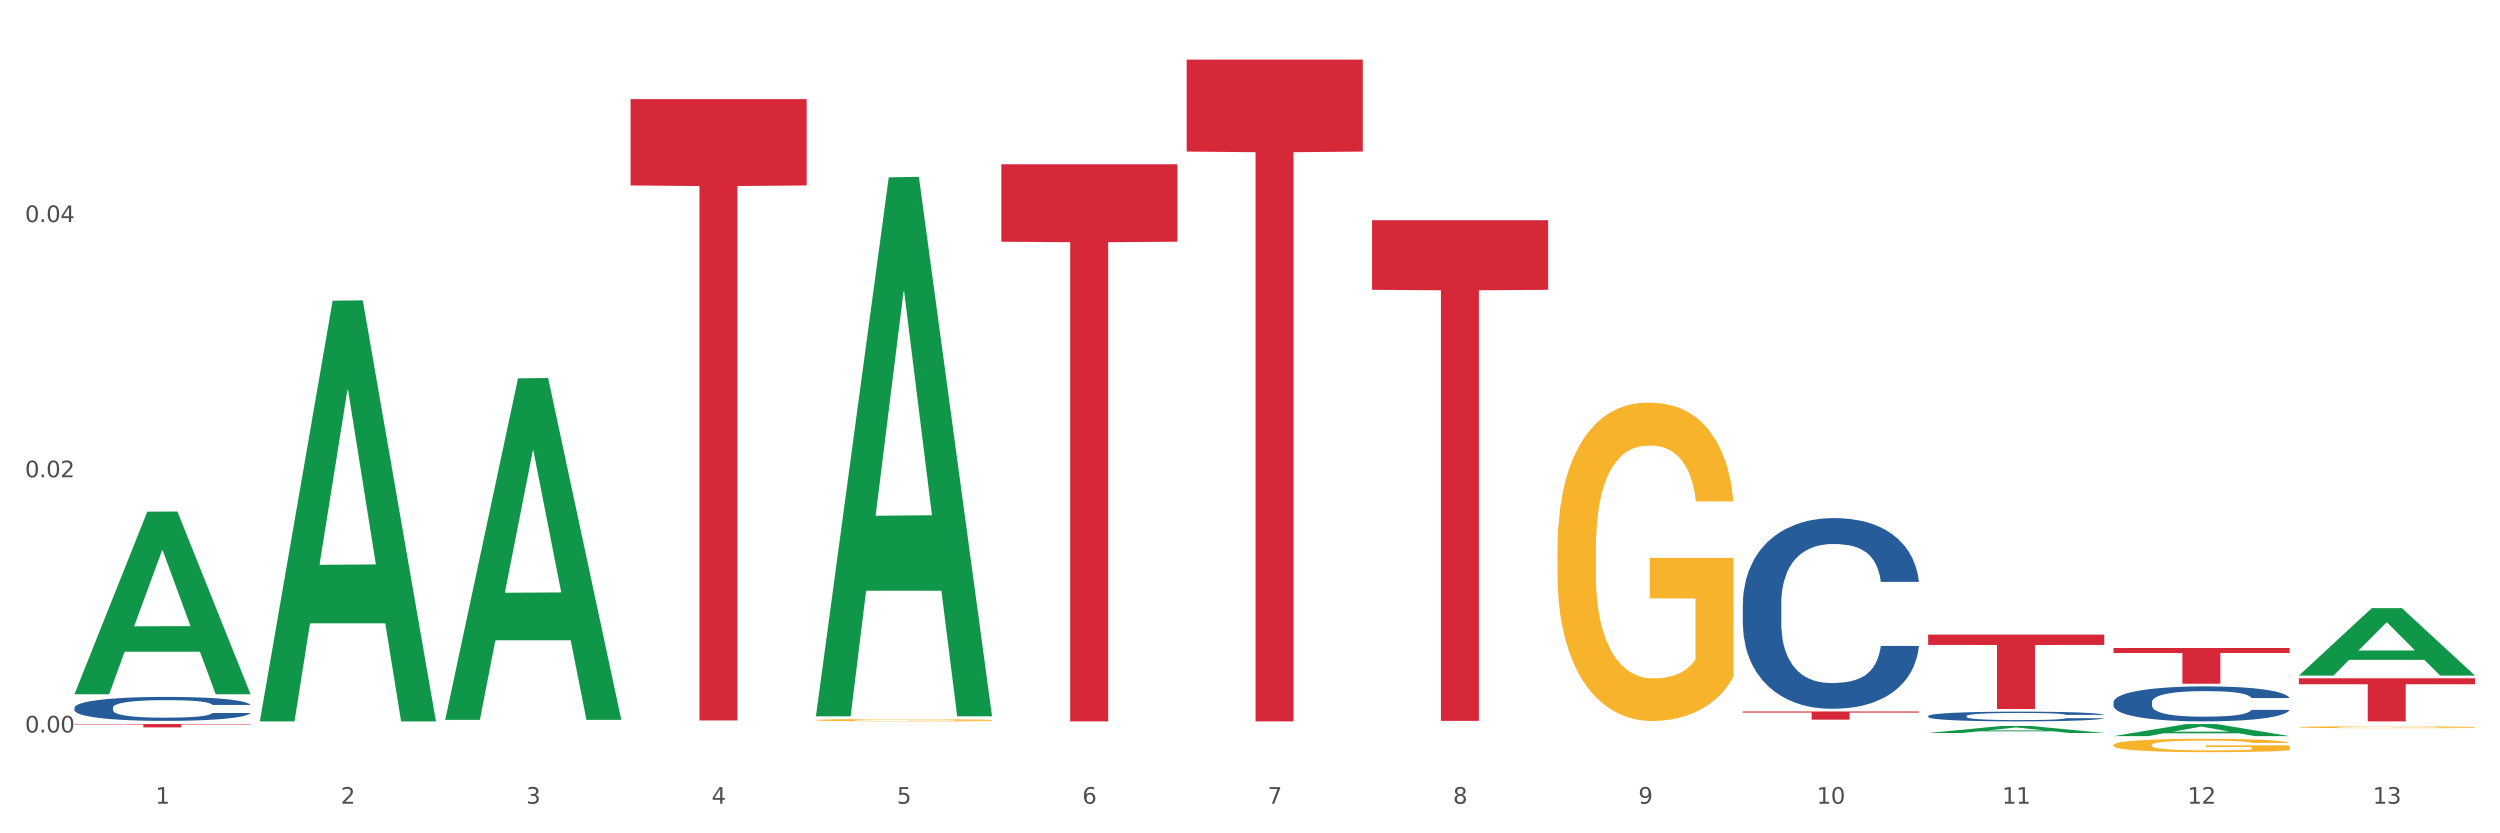
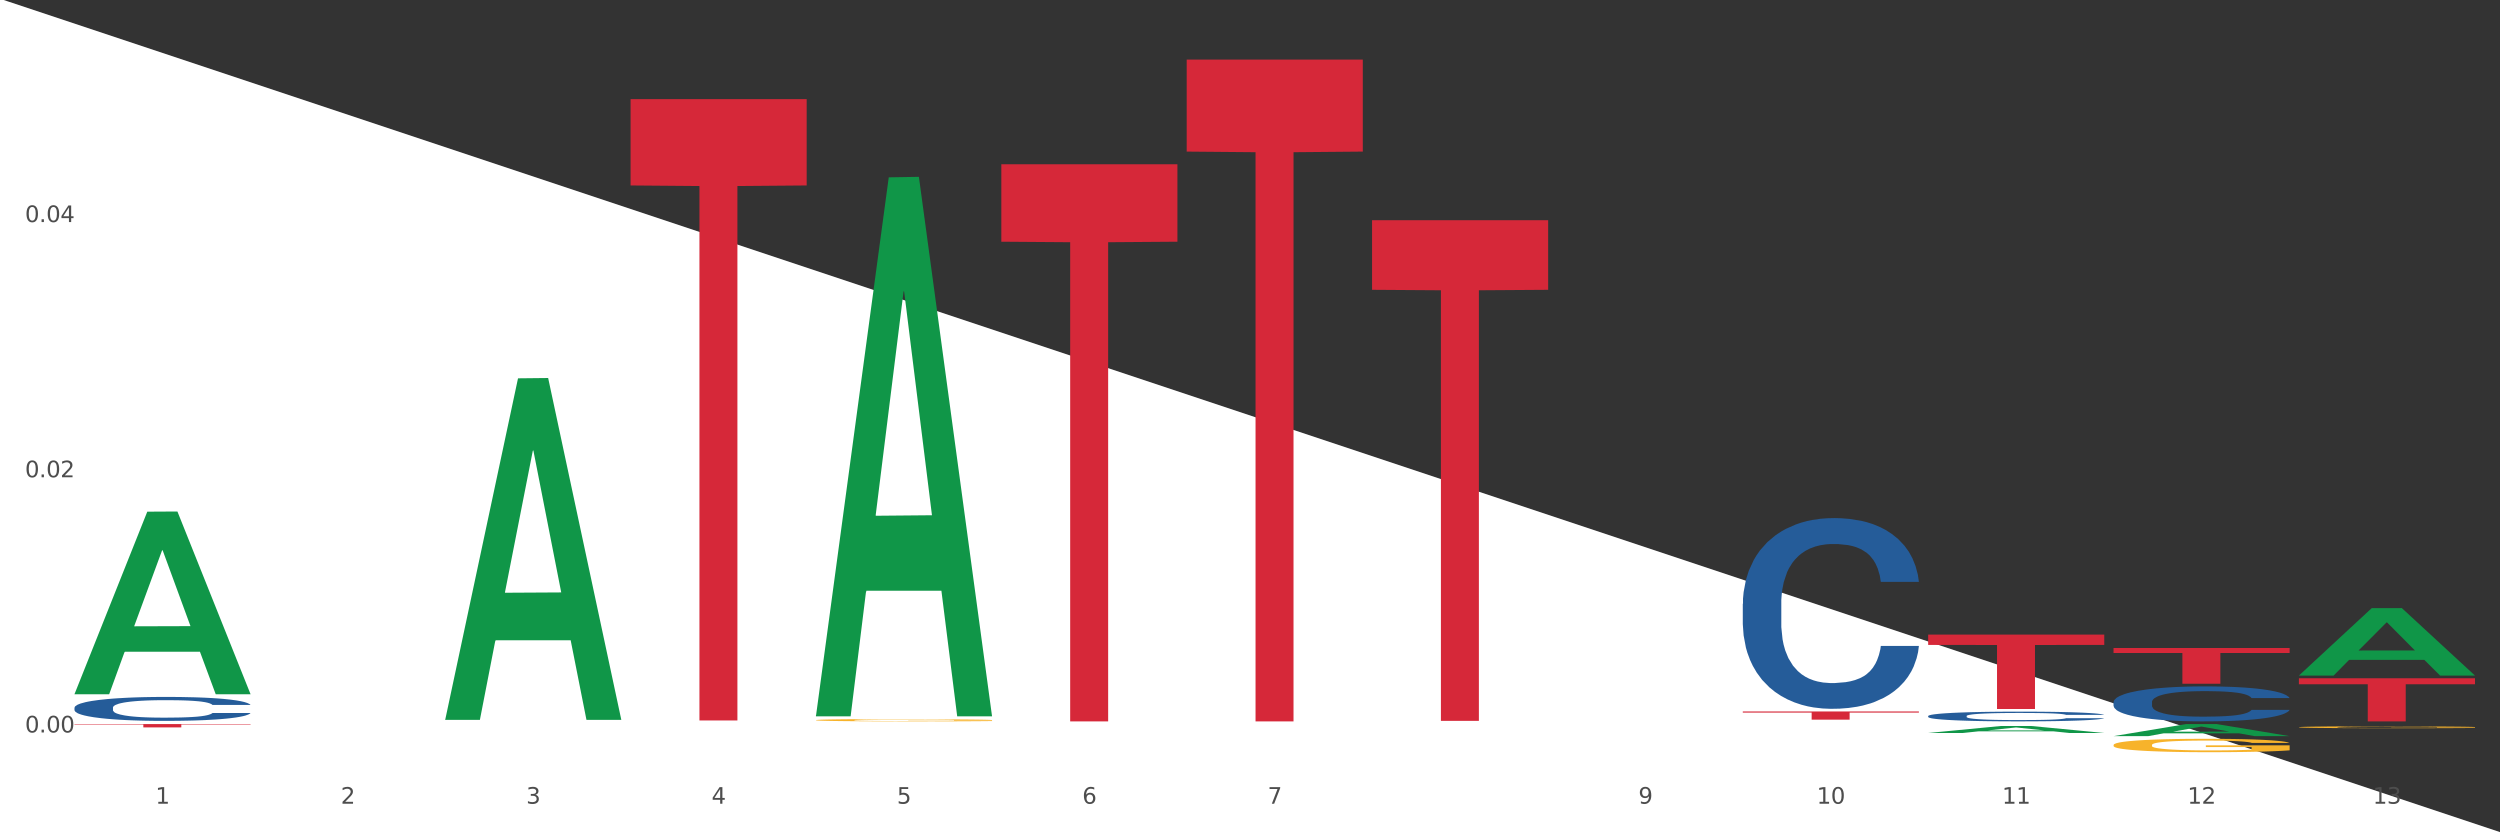
<svg xmlns="http://www.w3.org/2000/svg" xmlns:xlink="http://www.w3.org/1999/xlink" width="1080pt" height="360pt" viewBox="0 0 1080 360" version="1.1">
  <rect x="0" y="0" width="1080" height="360" fill="#333333" stroke="none" />
  <defs>
    <style type="text/css">*{stroke-linejoin: round; stroke-linecap: butt}</style>
  </defs>
  <g id="figure_1">
    <g id="patch_1">
-       <path d="M 0 360  L 1080 360  L 1080 0  L 0 0  z " style="fill: #ffffff; stroke: #ffffff; stroke-linejoin: miter" />
+       <path d="M 0 360  L 1080 360  L 0 0  z " style="fill: #ffffff; stroke: #ffffff; stroke-linejoin: miter" />
    </g>
    <g id="axes_1">
      <g id="matplotlib.axis_1">
        <g id="xtick_1">
          <g id="text_1">
            <g style="fill: #4d4d4d" transform="translate(67.159 347.204) scale(0.096 -0.096)">
              <defs>
                <path id="DejaVuSans-31" d="M 794 531  L 1825 531  L 1825 4091  L 703 3866  L 703 4441  L 1819 4666  L 2450 4666  L 2450 531  L 3481 531  L 3481 0  L 794 0  L 794 531  z " transform="scale(0.016)" />
              </defs>
              <use xlink:href="#DejaVuSans-31" />
            </g>
          </g>
        </g>
        <g id="xtick_2">
          <g id="text_2">
            <g style="fill: #4d4d4d" transform="translate(147.238 347.204) scale(0.096 -0.096)">
              <defs>
                <path id="DejaVuSans-32" d="M 1228 531  L 3431 531  L 3431 0  L 469 0  L 469 531  Q 828 903 1448 1529  Q 2069 2156 2228 2338  Q 2531 2678 2651 2914  Q 2772 3150 2772 3378  Q 2772 3750 2511 3984  Q 2250 4219 1831 4219  Q 1534 4219 1204 4116  Q 875 4013 500 3803  L 500 4441  Q 881 4594 1212 4672  Q 1544 4750 1819 4750  Q 2544 4750 2975 4387  Q 3406 4025 3406 3419  Q 3406 3131 3298 2873  Q 3191 2616 2906 2266  Q 2828 2175 2409 1742  Q 1991 1309 1228 531  z " transform="scale(0.016)" />
              </defs>
              <use xlink:href="#DejaVuSans-32" />
            </g>
          </g>
        </g>
        <g id="xtick_3">
          <g id="text_3">
            <g style="fill: #4d4d4d" transform="translate(227.317 347.204) scale(0.096 -0.096)">
              <defs>
                <path id="DejaVuSans-33" d="M 2597 2516  Q 3050 2419 3304 2112  Q 3559 1806 3559 1356  Q 3559 666 3084 287  Q 2609 -91 1734 -91  Q 1441 -91 1130 -33  Q 819 25 488 141  L 488 750  Q 750 597 1062 519  Q 1375 441 1716 441  Q 2309 441 2620 675  Q 2931 909 2931 1356  Q 2931 1769 2642 2001  Q 2353 2234 1838 2234  L 1294 2234  L 1294 2753  L 1863 2753  Q 2328 2753 2575 2939  Q 2822 3125 2822 3475  Q 2822 3834 2567 4026  Q 2313 4219 1838 4219  Q 1578 4219 1281 4162  Q 984 4106 628 3988  L 628 4550  Q 988 4650 1302 4700  Q 1616 4750 1894 4750  Q 2613 4750 3031 4423  Q 3450 4097 3450 3541  Q 3450 3153 3228 2886  Q 3006 2619 2597 2516  z " transform="scale(0.016)" />
              </defs>
              <use xlink:href="#DejaVuSans-33" />
            </g>
          </g>
        </g>
        <g id="xtick_4">
          <g id="text_4">
            <g style="fill: #4d4d4d" transform="translate(307.396 347.204) scale(0.096 -0.096)">
              <defs>
                <path id="DejaVuSans-34" d="M 2419 4116  L 825 1625  L 2419 1625  L 2419 4116  z M 2253 4666  L 3047 4666  L 3047 1625  L 3713 1625  L 3713 1100  L 3047 1100  L 3047 0  L 2419 0  L 2419 1100  L 313 1100  L 313 1709  L 2253 4666  z " transform="scale(0.016)" />
              </defs>
              <use xlink:href="#DejaVuSans-34" />
            </g>
          </g>
        </g>
        <g id="xtick_5">
          <g id="text_5">
            <g style="fill: #4d4d4d" transform="translate(387.475 347.204) scale(0.096 -0.096)">
              <defs>
                <path id="DejaVuSans-35" d="M 691 4666  L 3169 4666  L 3169 4134  L 1269 4134  L 1269 2991  Q 1406 3038 1543 3061  Q 1681 3084 1819 3084  Q 2600 3084 3056 2656  Q 3513 2228 3513 1497  Q 3513 744 3044 326  Q 2575 -91 1722 -91  Q 1428 -91 1123 -41  Q 819 9 494 109  L 494 744  Q 775 591 1075 516  Q 1375 441 1709 441  Q 2250 441 2565 725  Q 2881 1009 2881 1497  Q 2881 1984 2565 2268  Q 2250 2553 1709 2553  Q 1456 2553 1204 2497  Q 953 2441 691 2322  L 691 4666  z " transform="scale(0.016)" />
              </defs>
              <use xlink:href="#DejaVuSans-35" />
            </g>
          </g>
        </g>
        <g id="xtick_6">
          <g id="text_6">
            <g style="fill: #4d4d4d" transform="translate(467.554 347.204) scale(0.096 -0.096)">
              <defs>
                <path id="DejaVuSans-36" d="M 2113 2584  Q 1688 2584 1439 2293  Q 1191 2003 1191 1497  Q 1191 994 1439 701  Q 1688 409 2113 409  Q 2538 409 2786 701  Q 3034 994 3034 1497  Q 3034 2003 2786 2293  Q 2538 2584 2113 2584  z M 3366 4563  L 3366 3988  Q 3128 4100 2886 4159  Q 2644 4219 2406 4219  Q 1781 4219 1451 3797  Q 1122 3375 1075 2522  Q 1259 2794 1537 2939  Q 1816 3084 2150 3084  Q 2853 3084 3261 2657  Q 3669 2231 3669 1497  Q 3669 778 3244 343  Q 2819 -91 2113 -91  Q 1303 -91 875 529  Q 447 1150 447 2328  Q 447 3434 972 4092  Q 1497 4750 2381 4750  Q 2619 4750 2861 4703  Q 3103 4656 3366 4563  z " transform="scale(0.016)" />
              </defs>
              <use xlink:href="#DejaVuSans-36" />
            </g>
          </g>
        </g>
        <g id="xtick_7">
          <g id="text_7">
            <g style="fill: #4d4d4d" transform="translate(547.634 347.204) scale(0.096 -0.096)">
              <defs>
                <path id="DejaVuSans-37" d="M 525 4666  L 3525 4666  L 3525 4397  L 1831 0  L 1172 0  L 2766 4134  L 525 4134  L 525 4666  z " transform="scale(0.016)" />
              </defs>
              <use xlink:href="#DejaVuSans-37" />
            </g>
          </g>
        </g>
        <g id="xtick_8">
          <g id="text_8">
            <g style="fill: #4d4d4d" transform="translate(627.713 347.204) scale(0.096 -0.096)">
              <defs>
-                 <path id="DejaVuSans-38" d="M 2034 2216  Q 1584 2216 1326 1975  Q 1069 1734 1069 1313  Q 1069 891 1326 650  Q 1584 409 2034 409  Q 2484 409 2743 651  Q 3003 894 3003 1313  Q 3003 1734 2745 1975  Q 2488 2216 2034 2216  z M 1403 2484  Q 997 2584 770 2862  Q 544 3141 544 3541  Q 544 4100 942 4425  Q 1341 4750 2034 4750  Q 2731 4750 3128 4425  Q 3525 4100 3525 3541  Q 3525 3141 3298 2862  Q 3072 2584 2669 2484  Q 3125 2378 3379 2068  Q 3634 1759 3634 1313  Q 3634 634 3220 271  Q 2806 -91 2034 -91  Q 1263 -91 848 271  Q 434 634 434 1313  Q 434 1759 690 2068  Q 947 2378 1403 2484  z M 1172 3481  Q 1172 3119 1398 2916  Q 1625 2713 2034 2713  Q 2441 2713 2670 2916  Q 2900 3119 2900 3481  Q 2900 3844 2670 4047  Q 2441 4250 2034 4250  Q 1625 4250 1398 4047  Q 1172 3844 1172 3481  z " transform="scale(0.016)" />
-               </defs>
+                 </defs>
              <use xlink:href="#DejaVuSans-38" />
            </g>
          </g>
        </g>
        <g id="xtick_9">
          <g id="text_9">
            <g style="fill: #4d4d4d" transform="translate(707.792 347.204) scale(0.096 -0.096)">
              <defs>
                <path id="DejaVuSans-39" d="M 703 97  L 703 672  Q 941 559 1184 500  Q 1428 441 1663 441  Q 2288 441 2617 861  Q 2947 1281 2994 2138  Q 2813 1869 2534 1725  Q 2256 1581 1919 1581  Q 1219 1581 811 2004  Q 403 2428 403 3163  Q 403 3881 828 4315  Q 1253 4750 1959 4750  Q 2769 4750 3195 4129  Q 3622 3509 3622 2328  Q 3622 1225 3098 567  Q 2575 -91 1691 -91  Q 1453 -91 1209 -44  Q 966 3 703 97  z M 1959 2075  Q 2384 2075 2632 2365  Q 2881 2656 2881 3163  Q 2881 3666 2632 3958  Q 2384 4250 1959 4250  Q 1534 4250 1286 3958  Q 1038 3666 1038 3163  Q 1038 2656 1286 2365  Q 1534 2075 1959 2075  z " transform="scale(0.016)" />
              </defs>
              <use xlink:href="#DejaVuSans-39" />
            </g>
          </g>
        </g>
        <g id="xtick_10">
          <g id="text_10">
            <g style="fill: #4d4d4d" transform="translate(784.817 347.204) scale(0.096 -0.096)">
              <defs>
                <path id="DejaVuSans-30" d="M 2034 4250  Q 1547 4250 1301 3770  Q 1056 3291 1056 2328  Q 1056 1369 1301 889  Q 1547 409 2034 409  Q 2525 409 2770 889  Q 3016 1369 3016 2328  Q 3016 3291 2770 3770  Q 2525 4250 2034 4250  z M 2034 4750  Q 2819 4750 3233 4129  Q 3647 3509 3647 2328  Q 3647 1150 3233 529  Q 2819 -91 2034 -91  Q 1250 -91 836 529  Q 422 1150 422 2328  Q 422 3509 836 4129  Q 1250 4750 2034 4750  z " transform="scale(0.016)" />
              </defs>
              <use xlink:href="#DejaVuSans-31" />
              <use xlink:href="#DejaVuSans-30" transform="translate(63.623 0)" />
            </g>
          </g>
        </g>
        <g id="xtick_11">
          <g id="text_11">
            <g style="fill: #4d4d4d" transform="translate(864.896 347.204) scale(0.096 -0.096)">
              <use xlink:href="#DejaVuSans-31" />
              <use xlink:href="#DejaVuSans-31" transform="translate(63.623 0)" />
            </g>
          </g>
        </g>
        <g id="xtick_12">
          <g id="text_12">
            <g style="fill: #4d4d4d" transform="translate(944.975 347.204) scale(0.096 -0.096)">
              <use xlink:href="#DejaVuSans-31" />
              <use xlink:href="#DejaVuSans-32" transform="translate(63.623 0)" />
            </g>
          </g>
        </g>
        <g id="xtick_13">
          <g id="text_13">
            <g style="fill: #4d4d4d" transform="translate(1025.054 347.204) scale(0.096 -0.096)">
              <use xlink:href="#DejaVuSans-31" />
              <use xlink:href="#DejaVuSans-33" transform="translate(63.623 0)" />
            </g>
          </g>
        </g>
        <g id="xtick_14" />
        <g id="xtick_15" />
        <g id="xtick_16" />
        <g id="xtick_17" />
        <g id="xtick_18" />
        <g id="xtick_19" />
        <g id="xtick_20" />
        <g id="xtick_21" />
        <g id="xtick_22" />
        <g id="xtick_23" />
        <g id="xtick_24" />
        <g id="xtick_25" />
      </g>
      <g id="matplotlib.axis_2">
        <g id="ytick_1">
          <g id="text_14">
            <g style="fill: #4d4d4d" transform="translate(10.8 316.43) scale(0.096 -0.096)">
              <defs>
                <path id="DejaVuSans-2e" d="M 684 794  L 1344 794  L 1344 0  L 684 0  L 684 794  z " transform="scale(0.016)" />
              </defs>
              <use xlink:href="#DejaVuSans-30" />
              <use xlink:href="#DejaVuSans-2e" transform="translate(63.623 0)" />
              <use xlink:href="#DejaVuSans-30" transform="translate(95.41 0)" />
              <use xlink:href="#DejaVuSans-30" transform="translate(159.033 0)" />
            </g>
          </g>
        </g>
        <g id="ytick_2">
          <g id="text_15">
            <g style="fill: #4d4d4d" transform="translate(10.8 206.183) scale(0.096 -0.096)">
              <use xlink:href="#DejaVuSans-30" />
              <use xlink:href="#DejaVuSans-2e" transform="translate(63.623 0)" />
              <use xlink:href="#DejaVuSans-30" transform="translate(95.41 0)" />
              <use xlink:href="#DejaVuSans-32" transform="translate(159.033 0)" />
            </g>
          </g>
        </g>
        <g id="ytick_3">
          <g id="text_16">
            <g style="fill: #4d4d4d" transform="translate(10.8 95.935) scale(0.096 -0.096)">
              <use xlink:href="#DejaVuSans-30" />
              <use xlink:href="#DejaVuSans-2e" transform="translate(63.623 0)" />
              <use xlink:href="#DejaVuSans-30" transform="translate(95.41 0)" />
              <use xlink:href="#DejaVuSans-34" transform="translate(159.033 0)" />
            </g>
          </g>
        </g>
        <g id="ytick_4" />
        <g id="ytick_5" />
        <g id="ytick_6" />
      </g>
      <g id="PolyCollection_1">
        <path d="M 32.175 299.772  L 32.253 299.698  L 63.625 221.043  L 76.644 220.968  L 108.25 299.921  L 93.192 299.921  L 86.369 281.536  L 53.978 281.536  L 53.743 281.832  L 47.155 299.921  L 32.175 299.921  L 32.175 299.772  L 58.056 270.564  L 82.291 270.49  L 70.291 237.797  L 70.134 237.649  L 69.977 237.871  L 57.978 270.49  L 58.056 270.564  L 32.175 299.772  z " clip-path="url(#p4c2d09347e)" style="fill: #109648" />
        <path d="M 993.125 314.143  L 993.215 314.143  L 993.215 314.115  L 993.394 314.092  L 994.292 314.035  L 995.64 313.988  L 996.628 313.964  L 997.616 313.943  L 998.783 313.923  L 1000.22 313.902  L 1002.825 313.871  L 1004.442 313.855  L 1006.418 313.838  L 1010.01 313.814  L 1012.615 313.8  L 1015.31 313.789  L 1019.711 313.775  L 1022.585 313.769  L 1025.639 313.765  L 1029.321 313.762  L 1032.105 313.761  L 1038.213 313.763  L 1043.422 313.77  L 1045.937 313.775  L 1049.171 313.784  L 1050.877 313.791  L 1053.662 313.803  L 1056.536 313.818  L 1058.512 313.832  L 1061.476 313.858  L 1063.721 313.883  L 1065.787 313.915  L 1066.865 313.937  L 1067.673 313.957  L 1068.392 313.981  L 1069.11 314.018  L 1052.943 314.018  L 1052.314 313.992  L 1051.326 313.967  L 1049.889 313.942  L 1048.632 313.927  L 1046.476 313.908  L 1044.5 313.896  L 1042.434 313.887  L 1039.92 313.88  L 1037.944 313.876  L 1035.159 313.873  L 1029.68 313.874  L 1025.998 313.88  L 1023.483 313.887  L 1021.866 313.894  L 1020.429 313.902  L 1018.813 313.912  L 1016.926 313.928  L 1015.579 313.942  L 1014.232 313.961  L 1013.154 313.979  L 1012.166 314  L 1011.358 314.022  L 1010.729 314.046  L 1010.19 314.075  L 1009.741 314.122  L 1009.741 314.226  L 1009.921 314.249  L 1010.37 314.28  L 1010.909 314.304  L 1011.807 314.332  L 1012.615 314.35  L 1014.142 314.378  L 1015.849 314.4  L 1017.196 314.415  L 1018.543 314.427  L 1020.878 314.443  L 1023.483 314.457  L 1025.728 314.465  L 1028.782 314.473  L 1030.848 314.476  L 1032.644 314.477  L 1037.045 314.477  L 1040.189 314.475  L 1043.692 314.47  L 1046.386 314.463  L 1048.632 314.455  L 1051.147 314.441  L 1052.763 314.428  L 1052.763 314.27  L 1033.004 314.27  L 1033.004 314.165  L 1069.2 314.165  L 1069.2 314.473  L 1067.673 314.489  L 1065.967 314.503  L 1064.17 314.516  L 1061.476 314.532  L 1058.242 314.547  L 1055.368 314.557  L 1052.314 314.567  L 1048.722 314.575  L 1044.051 314.582  L 1041.177 314.585  L 1037.584 314.588  L 1033.363 314.588  L 1029.68 314.587  L 1026.088 314.583  L 1022.315 314.576  L 1018.633 314.567  L 1015.849 314.557  L 1013.064 314.545  L 1010.1 314.529  L 1007.765 314.514  L 1005.969 314.5  L 1003.993 314.483  L 1001.837 314.46  L 1000.22 314.44  L 998.783 314.418  L 997.256 314.391  L 996.179 314.368  L 995.101 314.338  L 994.472 314.316  L 993.754 314.282  L 993.215 314.235  L 993.125 314.143  z " clip-path="url(#p4c2d09347e)" style="fill: #f7b32b" />
        <path d="M 32.175 312.783  L 108.25 312.783  L 108.25 312.987  L 78.325 312.988  L 78.325 314.249  L 61.92 314.249  L 61.92 312.988  L 32.175 312.987  L 32.175 312.784  L 32.175 312.783  z " clip-path="url(#p4c2d09347e)" style="fill: #d62839" />
        <path d="M 272.412 42.813  L 348.488 42.813  L 348.488 80.116  L 318.562 80.368  L 318.562 311.244  L 302.157 311.244  L 302.157 80.368  L 272.412 80.116  L 272.412 43.065  L 272.412 42.813  z " clip-path="url(#p4c2d09347e)" style="fill: #d62839" />
        <path d="M 432.571 70.97  L 508.646 70.97  L 508.646 104.415  L 478.721 104.641  L 478.721 311.635  L 462.316 311.635  L 462.316 104.641  L 432.571 104.415  L 432.571 71.196  L 432.571 70.97  z " clip-path="url(#p4c2d09347e)" style="fill: #d62839" />
        <path d="M 512.65 25.759  L 588.725 25.759  L 588.725 65.487  L 558.8 65.755  L 558.8 311.635  L 542.395 311.635  L 542.395 65.755  L 512.65 65.487  L 512.65 26.028  L 512.65 25.759  z " clip-path="url(#p4c2d09347e)" style="fill: #d62839" />
        <path d="M 592.729 95.139  L 668.804 95.139  L 668.804 125.196  L 638.879 125.399  L 638.879 311.426  L 622.474 311.426  L 622.474 125.399  L 592.729 125.196  L 592.729 95.343  L 592.729 95.139  z " clip-path="url(#p4c2d09347e)" style="fill: #d62839" />
        <path d="M 913.046 321.837  L 913.135 321.831  L 913.135 321.641  L 913.315 321.477  L 914.213 321.081  L 915.561 320.753  L 916.549 320.579  L 917.537 320.436  L 918.704 320.293  L 920.141 320.145  L 922.746 319.929  L 924.363 319.818  L 926.339 319.702  L 929.931 319.532  L 932.536 319.437  L 935.231 319.358  L 939.632 319.263  L 942.506 319.221  L 945.559 319.189  L 949.242 319.168  L 952.026 319.162  L 958.134 319.178  L 963.343 319.226  L 965.858 319.263  L 969.092 319.326  L 970.798 319.369  L 973.582 319.453  L 976.457 319.564  L 978.433 319.659  L 981.397 319.839  L 983.642 320.019  L 985.708 320.241  L 986.786 320.394  L 987.594 320.537  L 988.312 320.7  L 989.031 320.959  L 972.864 320.959  L 972.235 320.774  L 971.247 320.6  L 969.81 320.431  L 968.553 320.325  L 966.397 320.193  L 964.421 320.108  L 962.355 320.045  L 959.84 319.992  L 957.864 319.966  L 955.08 319.945  L 949.601 319.95  L 945.919 319.992  L 943.404 320.045  L 941.787 320.093  L 940.35 320.145  L 938.733 320.219  L 936.847 320.33  L 935.5 320.431  L 934.153 320.558  L 933.075 320.685  L 932.087 320.833  L 931.279 320.991  L 930.65 321.155  L 930.111 321.356  L 929.662 321.689  L 929.662 322.413  L 929.841 322.577  L 930.291 322.793  L 930.829 322.957  L 931.728 323.153  L 932.536 323.285  L 934.063 323.475  L 935.769 323.634  L 937.117 323.734  L 938.464 323.819  L 940.799 323.935  L 943.404 324.03  L 945.649 324.088  L 948.703 324.141  L 950.769 324.162  L 952.565 324.173  L 956.966 324.173  L 960.11 324.157  L 963.613 324.12  L 966.307 324.072  L 968.553 324.014  L 971.068 323.919  L 972.684 323.829  L 972.684 322.725  L 952.925 322.719  L 952.925 321.985  L 989.121 321.985  L 989.121 324.141  L 987.594 324.252  L 985.887 324.352  L 984.091 324.442  L 981.397 324.553  L 978.163 324.659  L 975.289 324.733  L 972.235 324.796  L 968.643 324.854  L 963.972 324.907  L 961.098 324.928  L 957.505 324.944  L 953.284 324.95  L 949.601 324.939  L 946.009 324.913  L 942.236 324.865  L 938.554 324.796  L 935.769 324.728  L 932.985 324.643  L 930.021 324.532  L 927.686 324.426  L 925.89 324.331  L 923.914 324.21  L 921.758 324.051  L 920.141 323.908  L 918.704 323.76  L 917.177 323.57  L 916.099 323.406  L 915.022 323.2  L 914.393 323.047  L 913.674 322.809  L 913.135 322.476  L 913.046 321.837  z " clip-path="url(#p4c2d09347e)" style="fill: #f7b32b" />
        <path d="M 752.887 307.359  L 828.963 307.359  L 828.963 307.852  L 799.037 307.855  L 799.037 310.904  L 782.632 310.904  L 782.632 307.855  L 752.887 307.852  L 752.887 307.362  L 752.887 307.359  z " clip-path="url(#p4c2d09347e)" style="fill: #d62839" />
        <path d="M 993.125 293.008  L 1069.2 293.008  L 1069.2 295.596  L 1039.275 295.614  L 1039.275 311.635  L 1022.87 311.635  L 1022.87 295.614  L 993.125 295.596  L 993.125 293.025  L 993.125 293.008  z " clip-path="url(#p4c2d09347e)" style="fill: #d62839" />
        <path d="M 913.046 303.312  L 913.136 303.299  L 913.136 302.912  L 913.405 302.388  L 914.395 301.421  L 915.653 300.69  L 917.812 299.834  L 918.981 299.475  L 920.509 299.075  L 923.657 298.427  L 927.254 297.874  L 929.771 297.571  L 931.66 297.378  L 935.886 297.033  L 938.314 296.881  L 940.832 296.756  L 942.99 296.674  L 946.587 296.577  L 949.465 296.536  L 952.792 296.522  L 955.579 296.536  L 959.266 296.591  L 964.662 296.756  L 966.73 296.853  L 969.518 297.019  L 972.395 297.24  L 974.733 297.46  L 977.431 297.778  L 980.218 298.192  L 982.916 298.716  L 984.805 299.199  L 986.333 299.71  L 987.682 300.331  L 988.671 301.007  L 989.121 301.573  L 972.665 301.573  L 972.215 301.063  L 971.316 300.511  L 970.417 300.138  L 969.428 299.834  L 967.899 299.489  L 966.55 299.268  L 964.302 299.006  L 962.234 298.841  L 960.525 298.744  L 958.457 298.661  L 954.051 298.578  L 950.903 298.578  L 948.925 298.606  L 946.497 298.675  L 944.429 298.772  L 942.001 298.937  L 940.113 299.117  L 938.224 299.351  L 937.145 299.517  L 935.527 299.82  L 934.447 300.069  L 933.009 300.497  L 932.199 300.8  L 930.761 301.587  L 930.131 302.167  L 929.861 302.567  L 929.681 303.009  L 929.681 305.162  L 930.221 306.128  L 930.671 306.542  L 931.39 307.011  L 932.739 307.618  L 934.717 308.212  L 936.785 308.64  L 938.494 308.902  L 940.113 309.095  L 941.731 309.247  L 943.71 309.385  L 945.328 309.468  L 947.756 309.551  L 950.634 309.592  L 952.882 309.592  L 957.468 309.523  L 959.536 309.454  L 961.514 309.358  L 963.673 309.206  L 965.381 309.04  L 966.37 308.916  L 967.989 308.654  L 969.248 308.378  L 970.327 308.06  L 971.046 307.784  L 971.856 307.37  L 972.485 306.901  L 972.665 306.652  L 989.121 306.652  L 988.761 307.149  L 988.132 307.632  L 986.873 308.281  L 985.884 308.654  L 984.355 309.109  L 982.736 309.496  L 980.488 309.923  L 978.42 310.241  L 976.262 310.517  L 973.924 310.765  L 969.697 311.11  L 968.169 311.207  L 964.931 311.373  L 962.414 311.469  L 958.727 311.566  L 954.95 311.621  L 950.993 311.635  L 947.486 311.607  L 943.62 311.524  L 941.192 311.442  L 938.494 311.317  L 935.347 311.124  L 932.379 310.89  L 929.592 310.613  L 926.984 310.296  L 924.556 309.937  L 921.409 309.344  L 919.071 308.764  L 917.362 308.226  L 916.193 307.77  L 915.024 307.191  L 914.395 306.79  L 913.405 305.824  L 913.046 304.927  L 913.046 303.312  z " clip-path="url(#p4c2d09347e)" style="fill: #255c99" />
        <path d="M 832.967 309.319  L 833.056 309.315  L 833.056 309.207  L 833.326 309.061  L 834.315 308.792  L 835.574 308.589  L 837.732 308.351  L 838.901 308.251  L 840.43 308.139  L 843.577 307.959  L 847.174 307.805  L 849.692 307.721  L 851.581 307.667  L 855.807 307.571  L 858.235 307.529  L 860.753 307.494  L 862.911 307.471  L 866.508 307.444  L 869.385 307.433  L 872.713 307.429  L 875.5 307.433  L 879.187 307.448  L 884.583 307.494  L 886.651 307.521  L 889.438 307.567  L 892.316 307.629  L 894.654 307.69  L 897.352 307.778  L 900.139 307.894  L 902.837 308.04  L 904.725 308.174  L 906.254 308.316  L 907.603 308.489  L 908.592 308.677  L 909.042 308.835  L 892.586 308.835  L 892.136 308.693  L 891.237 308.539  L 890.338 308.435  L 889.348 308.351  L 887.82 308.255  L 886.471 308.193  L 884.223 308.12  L 882.155 308.074  L 880.446 308.047  L 878.378 308.024  L 873.972 308.001  L 870.824 308.001  L 868.846 308.009  L 866.418 308.028  L 864.35 308.055  L 861.922 308.101  L 860.033 308.151  L 858.145 308.216  L 857.066 308.262  L 855.447 308.347  L 854.368 308.416  L 852.929 308.535  L 852.12 308.62  L 850.681 308.839  L 850.052 309  L 849.782 309.111  L 849.602 309.234  L 849.602 309.833  L 850.142 310.102  L 850.591 310.217  L 851.311 310.348  L 852.66 310.517  L 854.638 310.682  L 856.706 310.801  L 858.415 310.874  L 860.033 310.928  L 861.652 310.97  L 863.63 311.009  L 865.249 311.032  L 867.677 311.055  L 870.554 311.066  L 872.803 311.066  L 877.389 311.047  L 879.457 311.028  L 881.435 311.001  L 883.593 310.959  L 885.302 310.913  L 886.291 310.878  L 887.91 310.805  L 889.169 310.728  L 890.248 310.64  L 890.967 310.563  L 891.776 310.448  L 892.406 310.317  L 892.586 310.248  L 909.042 310.248  L 908.682 310.386  L 908.053 310.521  L 906.794 310.701  L 905.804 310.805  L 904.276 310.932  L 902.657 311.039  L 900.409 311.159  L 898.341 311.247  L 896.183 311.324  L 893.845 311.393  L 889.618 311.489  L 888.09 311.516  L 884.852 311.562  L 882.334 311.589  L 878.648 311.616  L 874.871 311.631  L 870.914 311.635  L 867.407 311.627  L 863.54 311.604  L 861.113 311.581  L 858.415 311.546  L 855.268 311.493  L 852.3 311.427  L 849.512 311.351  L 846.905 311.262  L 844.477 311.162  L 841.329 310.997  L 838.991 310.836  L 837.283 310.686  L 836.114 310.559  L 834.945 310.398  L 834.315 310.287  L 833.326 310.018  L 832.967 309.768  L 832.967 309.319  z " clip-path="url(#p4c2d09347e)" style="fill: #255c99" />
        <path d="M 752.887 260.834  L 752.977 260.759  L 752.977 258.652  L 753.247 255.792  L 754.236 250.525  L 755.495 246.536  L 757.653 241.871  L 758.822 239.914  L 760.351 237.732  L 763.498 234.195  L 767.095 231.185  L 769.613 229.53  L 771.501 228.476  L 775.728 226.595  L 778.156 225.767  L 780.674 225.09  L 782.832 224.638  L 786.429 224.112  L 789.306 223.886  L 792.633 223.811  L 795.421 223.886  L 799.108 224.187  L 804.503 225.09  L 806.572 225.617  L 809.359 226.52  L 812.237 227.724  L 814.575 228.928  L 817.273 230.658  L 820.06 232.916  L 822.758 235.776  L 824.646 238.409  L 826.175 241.194  L 827.524 244.58  L 828.513 248.267  L 828.963 251.353  L 812.507 251.353  L 812.057 248.568  L 811.158 245.558  L 810.258 243.526  L 809.269 241.871  L 807.741 239.99  L 806.392 238.786  L 804.144 237.356  L 802.075 236.453  L 800.367 235.926  L 798.299 235.475  L 793.892 235.023  L 790.745 235.023  L 788.767 235.174  L 786.339 235.55  L 784.271 236.077  L 781.843 236.98  L 779.954 237.958  L 778.066 239.237  L 776.987 240.14  L 775.368 241.796  L 774.289 243.15  L 772.85 245.483  L 772.041 247.138  L 770.602 251.428  L 769.973 254.588  L 769.703 256.771  L 769.523 259.179  L 769.523 270.918  L 770.063 276.186  L 770.512 278.443  L 771.232 281.002  L 772.581 284.313  L 774.559 287.549  L 776.627 289.881  L 778.336 291.311  L 779.954 292.365  L 781.573 293.192  L 783.551 293.945  L 785.17 294.396  L 787.598 294.848  L 790.475 295.074  L 792.723 295.074  L 797.31 294.697  L 799.378 294.321  L 801.356 293.794  L 803.514 292.967  L 805.223 292.064  L 806.212 291.386  L 807.831 289.957  L 809.089 288.452  L 810.169 286.721  L 810.888 285.216  L 811.697 282.958  L 812.327 280.4  L 812.507 279.045  L 828.963 279.045  L 828.603 281.754  L 827.973 284.388  L 826.714 287.925  L 825.725 289.957  L 824.197 292.44  L 822.578 294.547  L 820.33 296.88  L 818.262 298.611  L 816.104 300.116  L 813.765 301.47  L 809.539 303.351  L 808.01 303.878  L 804.773 304.781  L 802.255 305.308  L 798.568 305.835  L 794.792 306.136  L 790.835 306.211  L 787.328 306.06  L 783.461 305.609  L 781.033 305.157  L 778.336 304.48  L 775.188 303.427  L 772.221 302.147  L 769.433 300.642  L 766.825 298.912  L 764.398 296.955  L 761.25 293.719  L 758.912 290.559  L 757.204 287.624  L 756.035 285.14  L 754.866 281.98  L 754.236 279.798  L 753.247 274.53  L 752.887 269.639  L 752.887 260.834  z " clip-path="url(#p4c2d09347e)" style="fill: #255c99" />
        <path d="M 32.175 305.721  L 32.265 305.711  L 32.265 305.447  L 32.535 305.087  L 33.524 304.425  L 34.783 303.924  L 36.941 303.338  L 38.11 303.092  L 39.639 302.818  L 42.786 302.374  L 46.383 301.995  L 48.901 301.787  L 50.789 301.655  L 55.016 301.419  L 57.443 301.315  L 59.961 301.23  L 62.119 301.173  L 65.716 301.107  L 68.594 301.078  L 71.921 301.069  L 74.709 301.078  L 78.396 301.116  L 83.791 301.23  L 85.859 301.296  L 88.647 301.409  L 91.524 301.561  L 93.862 301.712  L 96.56 301.929  L 99.348 302.213  L 102.045 302.572  L 103.934 302.903  L 105.463 303.253  L 106.811 303.679  L 107.801 304.142  L 108.25 304.529  L 91.794 304.529  L 91.345 304.18  L 90.445 303.801  L 89.546 303.546  L 88.557 303.338  L 87.028 303.102  L 85.679 302.95  L 83.431 302.771  L 81.363 302.657  L 79.655 302.591  L 77.586 302.534  L 73.18 302.478  L 70.033 302.478  L 68.054 302.497  L 65.627 302.544  L 63.558 302.61  L 61.13 302.724  L 59.242 302.846  L 57.354 303.007  L 56.274 303.121  L 54.656 303.329  L 53.577 303.499  L 52.138 303.792  L 51.329 304  L 49.89 304.539  L 49.26 304.936  L 48.991 305.21  L 48.811 305.513  L 48.811 306.988  L 49.35 307.65  L 49.8 307.933  L 50.519 308.255  L 51.868 308.671  L 53.847 309.078  L 55.915 309.371  L 57.623 309.55  L 59.242 309.683  L 60.861 309.787  L 62.839 309.881  L 64.457 309.938  L 66.885 309.995  L 69.763 310.023  L 72.011 310.023  L 76.597 309.976  L 78.665 309.929  L 80.644 309.862  L 82.802 309.758  L 84.51 309.645  L 85.5 309.56  L 87.118 309.38  L 88.377 309.191  L 89.456 308.974  L 90.176 308.784  L 90.985 308.501  L 91.614 308.179  L 91.794 308.009  L 108.25 308.009  L 107.89 308.349  L 107.261 308.68  L 106.002 309.125  L 105.013 309.38  L 103.484 309.692  L 101.866 309.957  L 99.618 310.25  L 97.549 310.467  L 95.391 310.657  L 93.053 310.827  L 88.827 311.063  L 87.298 311.129  L 84.061 311.243  L 81.543 311.309  L 77.856 311.375  L 74.079 311.413  L 70.123 311.422  L 66.616 311.404  L 62.749 311.347  L 60.321 311.29  L 57.623 311.205  L 54.476 311.073  L 51.509 310.912  L 48.721 310.723  L 46.113 310.505  L 43.685 310.259  L 40.538 309.853  L 38.2 309.456  L 36.491 309.087  L 35.322 308.775  L 34.153 308.378  L 33.524 308.104  L 32.535 307.442  L 32.175 306.827  L 32.175 305.721  z " clip-path="url(#p4c2d09347e)" style="fill: #255c99" />
        <path d="M 352.492 311.087  L 352.581 311.086  L 352.581 311.053  L 352.761 311.024  L 353.659 310.954  L 355.006 310.897  L 355.994 310.866  L 356.982 310.841  L 358.15 310.816  L 359.587 310.79  L 362.192 310.751  L 363.809 310.732  L 365.785 310.711  L 369.377 310.682  L 371.982 310.665  L 374.676 310.651  L 379.078 310.634  L 381.952 310.627  L 385.005 310.621  L 388.688 310.618  L 391.472 310.617  L 397.58 310.619  L 402.789 310.628  L 405.304 310.634  L 408.538 310.645  L 410.244 310.653  L 413.028 310.668  L 415.903 310.687  L 417.879 310.704  L 420.843 310.736  L 423.088 310.767  L 425.154 310.806  L 426.232 310.833  L 427.04 310.858  L 427.758 310.887  L 428.477 310.933  L 412.31 310.933  L 411.681 310.9  L 410.693 310.87  L 409.256 310.84  L 407.999 310.821  L 405.843 310.798  L 403.867 310.783  L 401.801 310.772  L 399.286 310.763  L 397.31 310.758  L 394.526 310.754  L 389.047 310.755  L 385.365 310.763  L 382.85 310.772  L 381.233 310.78  L 379.796 310.79  L 378.179 310.803  L 376.293 310.822  L 374.946 310.84  L 373.599 310.862  L 372.521 310.884  L 371.533 310.91  L 370.724 310.938  L 370.096 310.967  L 369.557 311.003  L 369.108 311.061  L 369.108 311.188  L 369.287 311.217  L 369.737 311.255  L 370.275 311.284  L 371.174 311.319  L 371.982 311.342  L 373.509 311.375  L 375.215 311.403  L 376.563 311.421  L 377.91 311.436  L 380.245 311.456  L 382.85 311.473  L 385.095 311.483  L 388.149 311.493  L 390.215 311.496  L 392.011 311.498  L 396.412 311.498  L 399.556 311.495  L 403.059 311.489  L 405.753 311.48  L 407.999 311.47  L 410.514 311.453  L 412.13 311.438  L 412.13 311.243  L 392.37 311.242  L 392.37 311.113  L 428.567 311.113  L 428.567 311.493  L 427.04 311.512  L 425.333 311.53  L 423.537 311.546  L 420.843 311.565  L 417.609 311.584  L 414.735 311.597  L 411.681 311.608  L 408.088 311.618  L 403.418 311.627  L 400.544 311.631  L 396.951 311.634  L 392.73 311.635  L 389.047 311.633  L 385.455 311.628  L 381.682 311.62  L 378 311.608  L 375.215 311.596  L 372.431 311.581  L 369.467 311.561  L 367.132 311.543  L 365.335 311.526  L 363.359 311.505  L 361.204 311.477  L 359.587 311.452  L 358.15 311.426  L 356.623 311.392  L 355.545 311.363  L 354.468 311.327  L 353.839 311.3  L 353.12 311.258  L 352.581 311.2  L 352.492 311.087  z " clip-path="url(#p4c2d09347e)" style="fill: #f7b32b" />
        <path d="M 832.967 274.138  L 909.042 274.138  L 909.042 278.605  L 879.116 278.635  L 879.116 306.281  L 862.712 306.281  L 862.712 278.635  L 832.967 278.605  L 832.967 274.168  L 832.967 274.138  z " clip-path="url(#p4c2d09347e)" style="fill: #d62839" />
-         <path d="M 672.808 237.48  L 672.898 237.355  L 672.898 232.832  L 673.078 228.937  L 673.976 219.515  L 675.323 211.726  L 676.311 207.58  L 677.299 204.188  L 678.467 200.796  L 679.904 197.278  L 682.508 192.127  L 684.125 189.489  L 686.101 186.725  L 689.694 182.705  L 692.299 180.443  L 694.993 178.559  L 699.394 176.297  L 702.268 175.292  L 705.322 174.538  L 709.005 174.036  L 711.789 173.91  L 717.896 174.287  L 723.106 175.418  L 725.621 176.297  L 728.854 177.805  L 730.561 178.81  L 733.345 180.82  L 736.219 183.458  L 738.195 185.72  L 741.159 189.991  L 743.405 194.263  L 745.47 199.539  L 746.548 203.183  L 747.357 206.575  L 748.075 210.469  L 748.794 216.625  L 732.626 216.625  L 731.998 212.228  L 731.01 208.082  L 729.573 204.062  L 728.315 201.549  L 726.16 198.409  L 724.184 196.399  L 722.118 194.891  L 719.603 193.635  L 717.627 193.006  L 714.843 192.504  L 709.364 192.63  L 705.681 193.635  L 703.166 194.891  L 701.55 196.022  L 700.113 197.278  L 698.496 199.037  L 696.61 201.675  L 695.263 204.062  L 693.915 207.077  L 692.837 210.092  L 691.849 213.61  L 691.041 217.379  L 690.412 221.274  L 689.873 226.048  L 689.424 233.963  L 689.424 251.174  L 689.604 255.069  L 690.053 260.22  L 690.592 264.115  L 691.49 268.763  L 692.299 271.904  L 693.825 276.426  L 695.532 280.195  L 696.879 282.582  L 698.226 284.593  L 700.562 287.357  L 703.166 289.618  L 705.412 291  L 708.466 292.256  L 710.531 292.759  L 712.328 293.01  L 716.729 293.01  L 719.872 292.633  L 723.375 291.754  L 726.07 290.623  L 728.315 289.241  L 730.83 286.98  L 732.447 284.844  L 732.447 258.587  L 712.687 258.461  L 712.687 240.998  L 748.883 240.998  L 748.883 292.256  L 747.357 294.894  L 745.65 297.282  L 743.854 299.417  L 741.159 302.056  L 737.926 304.568  L 735.052 306.327  L 731.998 307.835  L 728.405 309.217  L 723.735 310.473  L 720.86 310.975  L 717.268 311.352  L 713.046 311.478  L 709.364 311.227  L 705.771 310.599  L 701.999 309.468  L 698.316 307.835  L 695.532 306.201  L 692.748 304.191  L 689.784 301.553  L 687.448 299.04  L 685.652 296.779  L 683.676 293.889  L 681.52 290.12  L 679.904 286.728  L 678.467 283.211  L 676.94 278.688  L 675.862 274.793  L 674.784 269.894  L 674.155 266.25  L 673.437 260.597  L 672.898 252.682  L 672.808 237.48  z " clip-path="url(#p4c2d09347e)" style="fill: #f7b32b" />
        <path d="M 913.046 279.948  L 989.121 279.948  L 989.121 282.092  L 959.196 282.106  L 959.196 295.374  L 942.791 295.374  L 942.791 282.106  L 913.046 282.092  L 913.046 279.962  L 913.046 279.948  z " clip-path="url(#p4c2d09347e)" style="fill: #d62839" />
        <path d="M 192.333 310.699  L 192.412 310.56  L 223.783 163.436  L 236.802 163.297  L 268.408 310.976  L 253.35 310.976  L 246.527 276.587  L 214.136 276.587  L 213.901 277.142  L 207.313 310.976  L 192.333 310.976  L 192.333 310.699  L 218.215 256.065  L 242.449 255.926  L 230.449 194.774  L 230.292 194.497  L 230.136 194.913  L 218.136 255.926  L 218.215 256.065  L 192.333 310.699  z " clip-path="url(#p4c2d09347e)" style="fill: #109648" />
-         <path d="M 112.254 311.293  L 112.333 311.122  L 143.704 129.903  L 156.723 129.732  L 188.329 311.635  L 173.271 311.635  L 166.448 269.276  L 134.057 269.276  L 133.822 269.959  L 127.234 311.635  L 112.254 311.635  L 112.254 311.293  L 138.135 243.998  L 162.37 243.827  L 150.37 168.504  L 150.213 168.162  L 150.056 168.675  L 138.057 243.827  L 138.135 243.998  L 112.254 311.293  z " clip-path="url(#p4c2d09347e)" style="fill: #109648" />
        <path d="M 352.492 309.031  L 352.57 308.812  L 383.941 76.611  L 396.96 76.392  L 428.567 309.469  L 413.509 309.469  L 406.685 255.194  L 374.295 255.194  L 374.059 256.069  L 367.471 309.469  L 352.492 309.469  L 352.492 309.031  L 378.373 222.804  L 402.607 222.585  L 390.608 126.071  L 390.451 125.634  L 390.294 126.29  L 378.294 222.585  L 378.373 222.804  L 352.492 309.031  z " clip-path="url(#p4c2d09347e)" style="fill: #109648" />
        <path d="M 832.967 316.645  L 833.045 316.642  L 864.416 313.627  L 877.435 313.624  L 909.042 316.651  L 893.984 316.651  L 887.16 315.946  L 854.769 315.946  L 854.534 315.957  L 847.946 316.651  L 832.967 316.651  L 832.967 316.645  L 858.848 315.525  L 883.082 315.522  L 871.083 314.269  L 870.926 314.263  L 870.769 314.272  L 858.769 315.522  L 858.848 315.525  L 832.967 316.645  z " clip-path="url(#p4c2d09347e)" style="fill: #109648" />
        <path d="M 913.046 318.005  L 913.124 318  L 944.495 312.788  L 957.514 312.783  L 989.121 318.014  L 974.063 318.014  L 967.239 316.796  L 934.849 316.796  L 934.613 316.816  L 928.025 318.014  L 913.046 318.014  L 913.046 318.005  L 938.927 316.069  L 963.161 316.064  L 951.162 313.898  L 951.005 313.888  L 950.848 313.903  L 938.848 316.064  L 938.927 316.069  L 913.046 318.005  z " clip-path="url(#p4c2d09347e)" style="fill: #109648" />
        <path d="M 993.125 291.805  L 993.203 291.777  L 1024.574 262.726  L 1037.594 262.699  L 1069.2 291.86  L 1054.142 291.86  L 1047.319 285.069  L 1014.928 285.069  L 1014.693 285.179  L 1008.105 291.86  L 993.125 291.86  L 993.125 291.805  L 1019.006 281.017  L 1043.24 280.989  L 1031.241 268.915  L 1031.084 268.86  L 1030.927 268.942  L 1018.928 280.989  L 1019.006 281.017  L 993.125 291.805  z " clip-path="url(#p4c2d09347e)" style="fill: #109648" />
      </g>
    </g>
  </g>
  <defs>
    <clipPath id="p4c2d09347e">
      <rect x="32.175" y="10.8" width="1037.025" height="329.109" />
    </clipPath>
  </defs>
</svg>